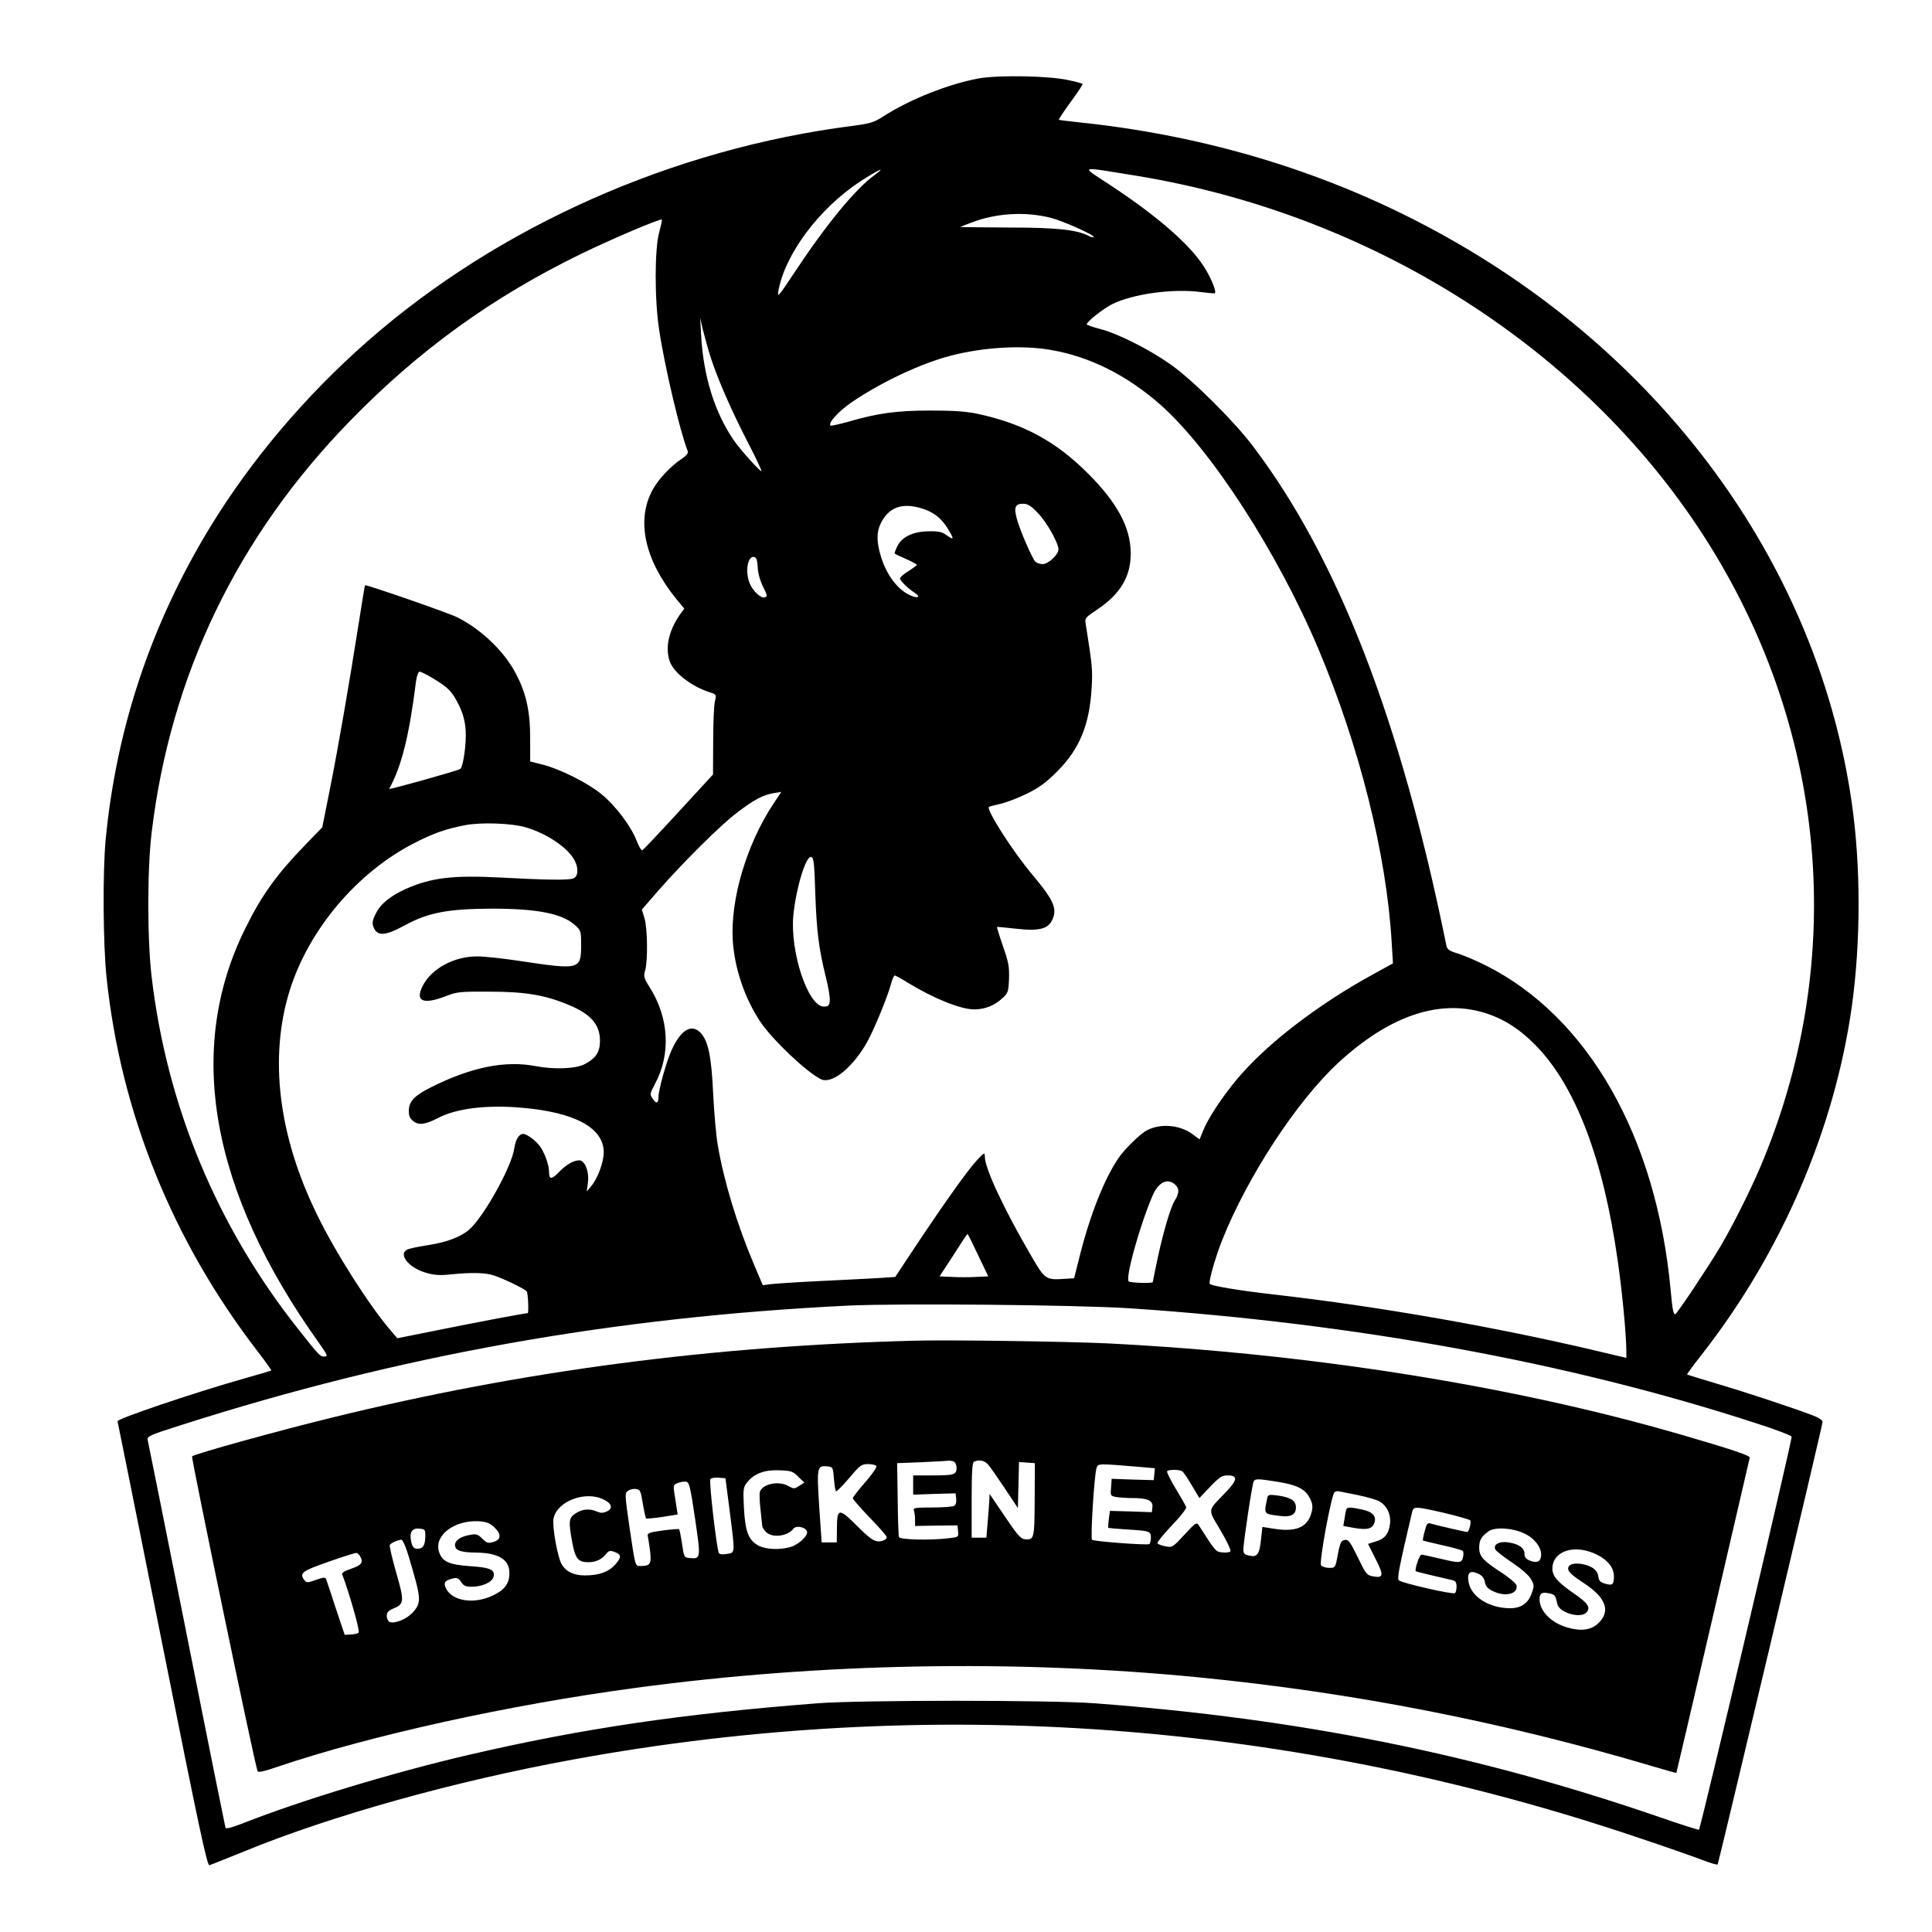
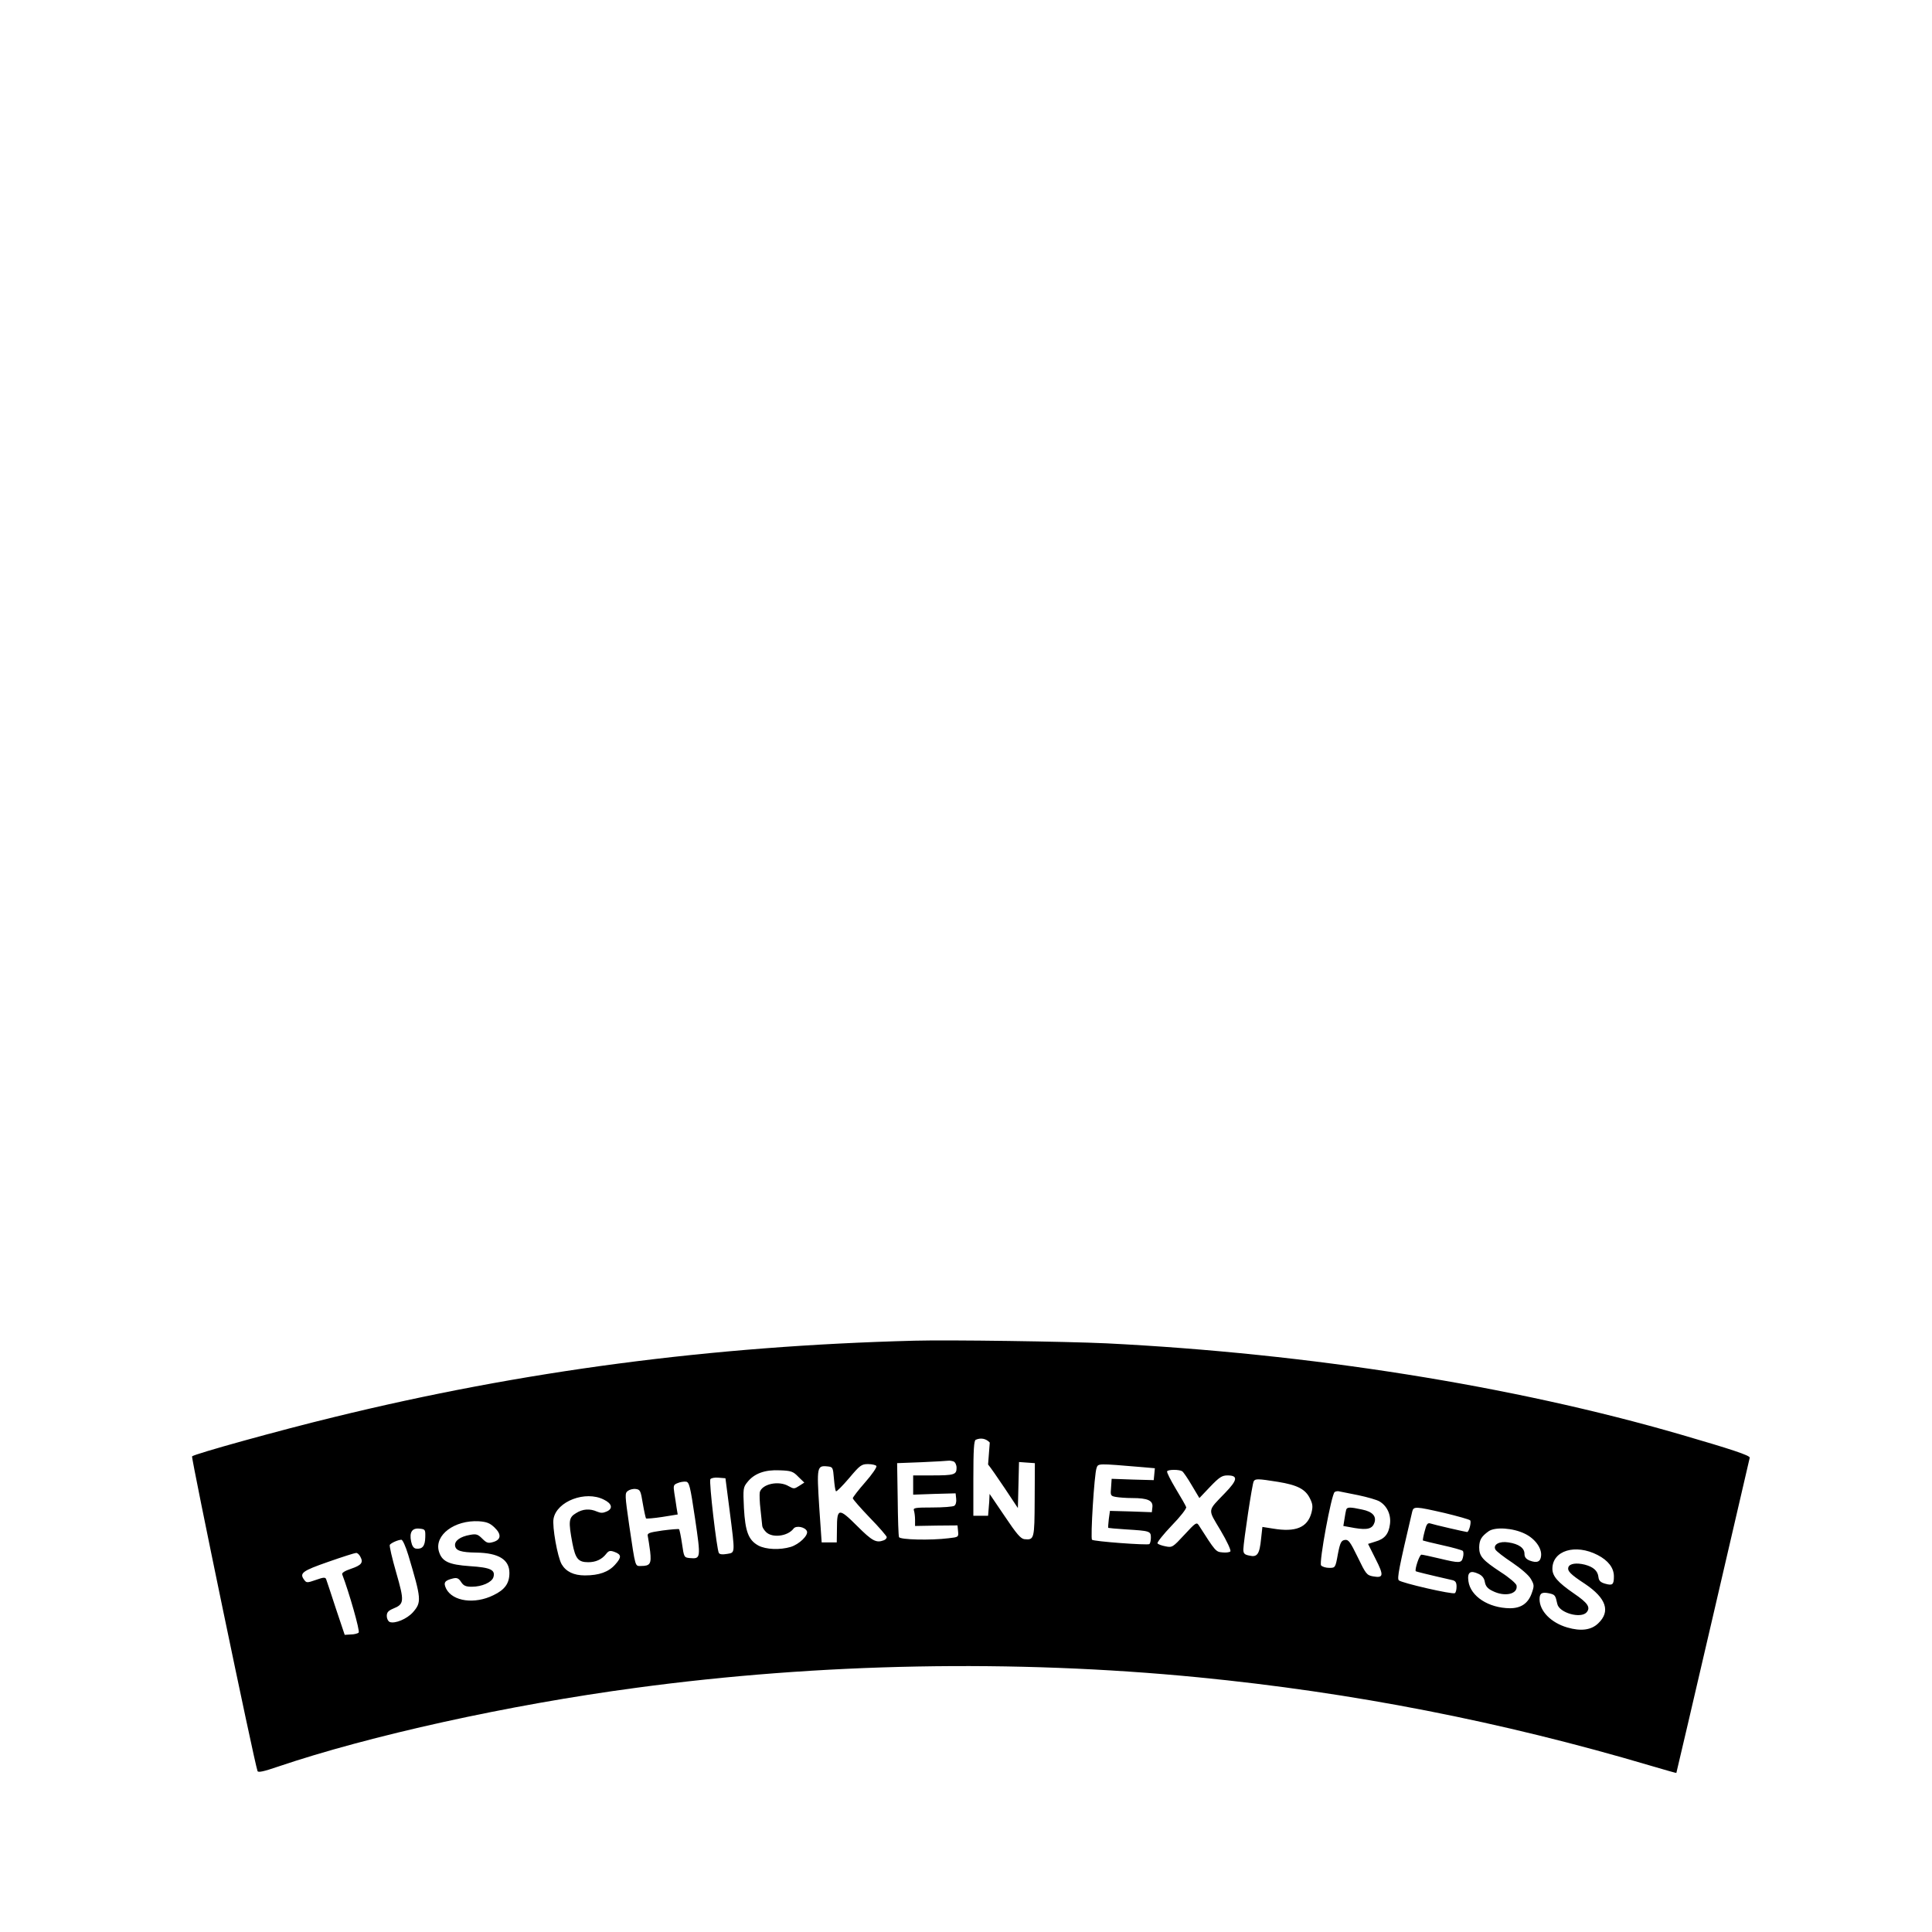
<svg xmlns="http://www.w3.org/2000/svg" version="1.0" width="1024pt" height="1024pt" viewBox="0 0 1024 1024" preserveAspectRatio="xMidYMid meet">
  <g transform="translate(0,1024) scale(0.1,-0.1)" fill="#000000" stroke="none">
-     <path d="M5191 9825 c-160 -29 -367 -110 -511 -203 -48 -31 -69 -37 -160 -49 -952 -121 -1877 -532 -2570 -1140 -332 -291 -624 -637 -840 -993 -310 -511 -493 -1060 -550 -1650 -16 -168 -14 -558 5 -733 75 -714 349 -1392 797 -1975 44 -57 78 -105 76 -106 -1 -1 -70 -22 -153 -45 -267 -76 -667 -212 -662 -224 2 -7 109 -540 238 -1185 194 -972 237 -1172 249 -1168 8 2 92 36 186 74 461 189 1116 372 1741 486 1891 347 3824 204 5658 -418 138 -46 285 -98 327 -114 43 -17 80 -27 82 -24 6 12 556 2328 556 2345 0 10 -21 24 -57 37 -108 41 -347 120 -503 166 -85 26 -156 47 -158 49 -2 1 33 49 78 106 421 538 703 1192 795 1844 48 347 48 748 -1 1085 -172 1186 -911 2253 -2020 2920 -620 373 -1318 602 -2069 681 -60 6 -112 13 -113 14 -2 2 26 44 63 95 37 50 65 93 63 95 -2 3 -35 12 -74 20 -99 23 -366 28 -473 10z m829 -516 c1294 -211 2443 -962 3072 -2009 602 -1000 688 -2186 237 -3248 -54 -126 -144 -306 -210 -418 -59 -100 -226 -351 -239 -359 -10 -6 -16 24 -25 125 -75 815 -438 1452 -982 1724 -48 24 -114 52 -145 62 -50 15 -58 21 -63 48 -242 1191 -575 2049 -1024 2641 -99 132 -323 354 -436 433 -113 80 -280 164 -373 188 -40 10 -72 22 -72 25 0 14 85 81 133 106 109 55 324 85 472 65 39 -5 72 -8 74 -6 10 9 -22 85 -58 141 -77 120 -250 270 -501 435 -155 102 -171 97 140 47z m-1386 2 c-102 -74 -258 -265 -425 -518 -80 -121 -90 -133 -84 -98 34 196 215 439 434 583 97 63 145 85 75 33z m937 -226 c66 -17 235 -93 226 -102 -3 -2 -14 0 -25 6 -63 33 -168 45 -424 45 -142 1 -258 2 -258 3 0 1 26 11 58 23 132 51 287 60 423 25z m-2077 -76 c-25 -89 -25 -361 0 -519 28 -189 111 -541 151 -641 4 -11 -6 -23 -32 -41 -57 -37 -127 -112 -155 -166 -87 -161 -41 -370 126 -576 l43 -52 -25 -34 c-60 -87 -79 -181 -49 -253 25 -58 115 -126 208 -156 36 -12 37 -12 28 -49 -5 -20 -9 -116 -9 -212 l-1 -175 -183 -199 c-101 -110 -187 -201 -192 -203 -5 -2 -19 23 -31 54 -30 76 -113 186 -188 246 -73 59 -215 130 -307 154 l-68 17 0 122 c0 145 -21 240 -77 346 -60 115 -183 233 -309 296 -45 23 -484 175 -489 170 -2 -2 -17 -93 -34 -203 -50 -319 -108 -654 -152 -875 l-41 -205 -92 -95 c-148 -153 -228 -263 -313 -435 -322 -642 -189 -1396 387 -2202 46 -65 49 -73 30 -73 -24 0 -27 3 -143 150 -428 542 -692 1177 -773 1860 -24 199 -24 574 0 770 100 831 454 1566 1051 2179 365 375 754 656 1226 886 167 81 419 188 427 181 2 -2 -5 -32 -14 -67z m273 -664 c37 -115 113 -288 199 -454 41 -79 72 -146 70 -148 -5 -6 -111 112 -145 161 -103 149 -163 341 -175 561 l-5 90 15 -65 c9 -36 27 -101 41 -145z m1804 40 c204 -35 400 -133 576 -287 268 -235 623 -782 841 -1298 217 -515 360 -1084 388 -1551 l7 -115 -107 -59 c-292 -160 -564 -369 -718 -553 -80 -95 -157 -212 -183 -279 l-17 -42 -39 29 c-69 49 -170 57 -242 18 -33 -17 -117 -99 -148 -145 -75 -109 -152 -303 -207 -523 l-29 -115 -49 -3 c-100 -7 -106 -3 -175 116 -143 244 -249 468 -249 530 -1 26 -2 26 -47 -23 -48 -52 -185 -246 -338 -477 l-90 -136 -90 -6 c-49 -3 -191 -10 -315 -16 -124 -6 -241 -14 -261 -17 l-36 -5 -48 113 c-89 211 -157 435 -190 626 -9 50 -20 174 -25 275 -9 198 -26 280 -66 323 -48 51 -105 18 -154 -90 -28 -61 -70 -212 -70 -250 0 -34 -12 -37 -30 -9 -17 24 -16 27 11 78 86 158 75 352 -28 514 -31 49 -33 57 -23 90 14 54 12 221 -4 275 l-14 46 85 98 c132 151 330 348 417 414 93 71 140 96 196 105 l41 7 -39 -59 c-145 -217 -232 -512 -218 -731 10 -149 65 -309 149 -433 62 -91 238 -259 316 -299 55 -30 161 51 239 182 37 61 114 246 134 320 7 26 16 47 20 47 4 0 37 -18 72 -40 137 -83 278 -140 350 -140 54 0 106 20 144 55 35 31 37 36 40 107 2 62 -2 88 -32 173 -19 55 -33 101 -32 102 1 1 45 -3 98 -9 119 -14 170 -3 193 42 31 61 13 105 -100 240 -108 128 -251 352 -233 364 2 1 28 8 58 15 30 6 93 30 140 53 66 32 102 58 162 118 120 119 173 249 184 445 6 94 3 119 -31 335 -6 34 -4 36 60 79 123 82 180 177 178 301 -1 134 -71 265 -225 419 -171 172 -345 266 -588 318 -63 13 -128 17 -250 17 -177 0 -280 -14 -436 -60 -48 -13 -89 -22 -92 -20 -14 15 44 78 118 128 156 105 362 202 520 243 173 45 378 57 531 30z m-71 -863 c48 -49 110 -160 110 -194 0 -28 -54 -78 -84 -78 -13 0 -31 6 -39 14 -17 18 -82 167 -98 228 -16 59 -8 78 33 78 25 0 42 -10 78 -48z m-617 24 c62 -18 104 -50 138 -104 37 -59 37 -68 -2 -40 -25 19 -43 23 -98 22 -82 -1 -142 -30 -166 -81 -9 -19 -15 -36 -13 -37 1 -2 29 -15 61 -29 31 -14 57 -28 57 -31 0 -2 -20 -17 -45 -33 -25 -15 -45 -33 -45 -39 0 -11 41 -52 78 -76 44 -30 2 -31 -45 -2 -58 36 -107 107 -133 191 -25 81 -25 133 -1 181 42 83 112 109 214 78z m-867 -312 c1 -31 13 -72 28 -103 23 -45 24 -52 11 -57 -20 -8 -63 31 -81 73 -26 61 -12 148 23 141 12 -2 17 -17 19 -54z m-1720 -590 c81 -49 100 -68 136 -141 22 -45 32 -82 36 -132 5 -71 -13 -197 -29 -207 -17 -10 -380 -112 -376 -105 66 122 105 277 142 569 4 30 12 52 19 52 7 0 39 -16 72 -36z m494 -790 c112 -34 221 -108 256 -175 22 -43 18 -86 -8 -95 -28 -10 -142 -8 -388 5 -250 13 -365 -1 -498 -60 -84 -38 -136 -80 -161 -133 -17 -33 -19 -49 -12 -68 20 -52 61 -50 167 8 123 67 228 87 459 88 240 0 372 -25 441 -86 33 -29 34 -32 34 -108 0 -129 -8 -131 -320 -84 -91 14 -195 25 -231 25 -122 0 -241 -64 -288 -155 -43 -83 1 -103 124 -55 55 22 75 24 230 23 186 0 290 -17 414 -68 121 -49 171 -105 171 -192 0 -61 -22 -94 -83 -125 -46 -24 -162 -28 -256 -10 -162 32 -345 -5 -559 -113 -85 -43 -114 -73 -115 -121 -1 -28 5 -42 23 -57 29 -23 63 -19 131 16 96 51 257 71 442 55 285 -24 437 -107 437 -237 0 -51 -32 -137 -65 -177 l-25 -30 6 46 c8 59 -16 119 -46 119 -30 0 -70 -23 -109 -64 -38 -39 -51 -38 -51 3 0 38 -25 106 -51 139 -23 30 -68 62 -86 62 -22 0 -40 -29 -47 -76 -13 -96 -161 -363 -240 -432 -44 -38 -120 -67 -220 -82 -44 -7 -90 -16 -103 -21 -57 -22 0 -98 95 -125 44 -13 73 -15 137 -8 106 10 176 9 222 -6 52 -17 166 -72 175 -85 7 -10 11 -115 5 -115 -15 0 -274 -49 -461 -87 l-230 -46 -31 36 c-116 134 -296 416 -395 620 -205 418 -255 834 -144 1189 102 323 357 625 661 780 101 52 165 74 266 94 89 17 251 11 327 -12z m1531 -344 c7 -206 19 -298 55 -444 14 -54 24 -113 22 -130 -3 -27 -7 -31 -32 -31 -83 0 -180 291 -161 485 15 146 66 313 94 308 14 -3 17 -29 22 -188z m3540 -636 c102 -30 189 -84 274 -170 214 -215 362 -602 439 -1144 24 -165 46 -399 46 -481 l0 -36 -77 18 c-569 138 -1224 254 -1801 319 -168 19 -319 44 -330 55 -8 8 29 139 65 230 133 336 395 737 614 940 268 248 530 339 770 269z m-1630 -915 c21 -21 19 -44 -6 -85 -21 -33 -61 -170 -89 -302 -14 -67 -26 -124 -26 -127 0 -8 -114 -5 -127 3 -21 13 57 294 126 455 31 73 82 96 122 56z m-1047 -371 l54 -113 -64 -3 c-35 -2 -93 -2 -129 0 l-65 3 73 112 c39 62 73 113 75 113 2 0 27 -51 56 -112z m801 -282 c1198 -80 2332 -287 3318 -608 104 -33 191 -66 193 -73 5 -11 -482 -2074 -491 -2083 -2 -2 -97 28 -212 68 -965 332 -1899 520 -2988 602 -231 18 -1251 18 -1475 0 -721 -56 -1246 -134 -1845 -273 -400 -93 -889 -241 -1198 -363 -60 -23 -89 -31 -92 -23 -2 7 -95 466 -205 1022 -111 556 -204 1020 -207 1032 -5 20 7 26 184 82 1152 368 2283 570 3528 631 276 13 1209 4 1490 -14z" />
-     <path d="M4845 3134 c-1076 -28 -2075 -160 -3075 -405 -288 -70 -739 -195 -752 -208 -6 -5 330 -1623 347 -1668 3 -9 34 -2 107 23 487 165 1225 328 1898 418 977 132 2005 151 2980 56 817 -80 1607 -234 2400 -469 74 -22 135 -39 135 -38 2 3 387 1661 389 1671 1 12 -99 45 -364 122 -894 260 -1968 430 -3045 484 -219 10 -830 19 -1020 14z m209 -640 c9 -4 16 -18 16 -34 0 -36 -12 -40 -131 -40 l-99 0 0 -51 0 -51 113 4 112 3 3 -29 c2 -16 -2 -32 -10 -37 -7 -5 -60 -9 -117 -9 -90 0 -102 -2 -97 -16 3 -9 6 -31 6 -49 l0 -33 113 2 112 1 3 -31 c3 -31 2 -31 -50 -37 -96 -12 -258 -8 -263 6 -3 6 -6 98 -7 202 l-3 190 130 5 c72 3 135 7 142 8 6 1 18 -1 27 -4z m183 -16 c11 -13 51 -70 89 -127 l69 -104 3 122 3 122 42 -3 42 -3 -1 -193 c-1 -209 -2 -215 -54 -210 -20 2 -42 28 -105 122 l-80 118 -2 -43 c-2 -24 -5 -77 -9 -116 l-6 -73 -39 0 -39 0 0 199 c0 150 3 201 13 204 27 12 55 6 74 -15z m-592 -8 c4 -6 -23 -45 -59 -86 -36 -41 -66 -80 -66 -85 0 -5 41 -52 90 -103 50 -51 90 -98 90 -103 0 -6 -7 -14 -16 -17 -40 -15 -61 -4 -141 76 -97 97 -107 96 -107 -14 l-1 -73 -40 0 -40 0 -13 189 c-13 209 -12 219 42 214 30 -3 31 -4 36 -65 3 -34 7 -64 11 -67 3 -3 34 28 69 69 58 69 66 75 101 75 21 0 41 -5 44 -10z m1408 -6 l68 -6 -3 -32 -3 -31 -111 3 -112 4 -3 -45 c-4 -43 -3 -46 25 -51 16 -3 55 -6 87 -6 82 0 111 -13 107 -48 l-3 -27 -111 4 -111 3 -6 -43 c-3 -24 -4 -45 -3 -47 2 -1 43 -5 92 -8 129 -8 134 -9 134 -44 0 -16 -4 -31 -8 -34 -11 -7 -295 14 -304 23 -9 8 12 348 24 380 9 25 3 25 241 5z m-1822 -51 l32 -31 -28 -18 c-25 -16 -28 -16 -55 -1 -52 31 -141 12 -153 -32 -2 -11 -1 -53 4 -93 4 -40 8 -79 9 -85 0 -7 9 -22 20 -33 33 -33 115 -23 146 18 13 18 62 9 71 -14 8 -22 -41 -69 -86 -83 -57 -17 -131 -14 -171 7 -53 29 -70 74 -77 199 -5 102 -4 110 18 137 36 46 93 67 172 63 60 -2 71 -6 98 -34z m2035 29 c6 -4 29 -37 51 -75 l40 -67 57 60 c49 51 63 60 92 60 57 0 54 -24 -13 -93 -95 -99 -93 -82 -24 -198 35 -59 57 -107 52 -112 -5 -5 -24 -7 -42 -5 -35 3 -36 4 -126 145 -11 16 -17 12 -75 -51 -62 -67 -65 -69 -100 -62 -21 4 -40 11 -43 16 -3 5 31 48 76 95 45 46 79 90 76 97 -2 7 -27 51 -55 97 -28 47 -49 88 -46 93 6 10 65 10 80 0z m-2399 -207 c30 -235 30 -223 -13 -231 -24 -4 -39 -3 -44 5 -11 19 -53 378 -45 391 4 6 23 10 43 8 l37 -3 22 -170z m2906 151 c104 -17 146 -39 170 -88 15 -30 16 -44 8 -76 -21 -78 -83 -104 -203 -84 l-57 9 -7 -63 c-8 -81 -20 -99 -62 -89 -26 5 -32 11 -32 33 1 41 47 349 55 361 8 14 22 14 128 -3z m-3089 -195 c31 -212 31 -214 -29 -209 -29 3 -30 5 -40 75 -6 40 -13 75 -16 78 -3 2 -42 -1 -88 -7 -75 -11 -82 -14 -77 -33 2 -11 8 -46 12 -79 7 -64 0 -76 -48 -76 -33 0 -29 -13 -63 215 -23 161 -24 171 -7 183 9 7 28 12 42 10 23 -3 26 -9 37 -77 7 -41 15 -76 17 -79 3 -2 42 1 87 8 l81 13 -6 36 c-3 20 -8 55 -12 78 -6 39 -4 44 17 52 13 6 33 9 44 8 18 -2 23 -20 49 -196z m3516 124 c47 -10 97 -24 112 -33 40 -24 62 -71 55 -121 -7 -52 -28 -78 -78 -92 l-38 -12 40 -80 c45 -88 42 -102 -14 -92 -33 6 -38 13 -81 102 -40 82 -49 94 -68 91 -19 -3 -25 -13 -37 -75 -13 -73 -14 -73 -46 -73 -18 0 -37 6 -43 13 -12 15 55 378 72 389 6 4 18 6 26 3 8 -2 53 -11 100 -20z m-4000 -23 c44 -21 50 -48 16 -63 -20 -9 -32 -9 -51 -1 -38 17 -76 15 -112 -8 -39 -23 -41 -43 -19 -160 16 -82 31 -100 84 -100 39 0 71 14 94 43 14 18 21 20 44 12 38 -14 40 -28 5 -67 -35 -40 -86 -58 -161 -58 -59 0 -100 20 -123 59 -22 38 -51 200 -43 242 17 92 169 150 266 101z m4456 -71 c70 -17 131 -34 136 -39 8 -8 -6 -62 -16 -62 -7 0 -177 39 -197 46 -13 3 -19 -6 -28 -42 -7 -26 -11 -48 -9 -49 2 -1 48 -13 103 -25 55 -12 104 -26 108 -30 4 -4 5 -19 1 -34 -8 -32 -17 -32 -126 -6 -46 11 -88 20 -94 20 -11 0 -37 -80 -30 -88 3 -2 58 -16 194 -47 17 -4 22 -13 22 -35 0 -16 -4 -31 -9 -34 -13 -8 -283 54 -297 68 -10 10 1 67 71 364 7 29 17 28 171 -7z m-5035 -77 c38 -36 35 -65 -7 -77 -27 -8 -35 -5 -58 18 -23 23 -32 26 -64 20 -53 -9 -84 -32 -80 -58 4 -26 32 -35 113 -36 118 -2 175 -37 175 -108 0 -55 -24 -89 -85 -118 -99 -49 -215 -33 -250 34 -16 33 -9 44 36 55 21 5 30 1 43 -19 13 -20 25 -25 57 -25 53 0 105 23 114 50 12 39 -14 52 -124 59 -114 8 -149 25 -165 79 -24 86 83 166 212 159 42 -3 59 -10 83 -33z m-367 -52 c-1 -46 -15 -64 -49 -60 -13 2 -21 14 -26 38 -10 49 5 72 44 68 31 -3 32 -5 31 -46z m5828 19 c54 -26 91 -77 86 -118 -3 -31 -22 -39 -61 -24 -19 8 -27 18 -27 36 0 30 -30 52 -85 60 -48 8 -83 -12 -69 -38 5 -9 45 -40 89 -69 47 -32 88 -67 99 -87 18 -31 18 -37 5 -74 -19 -55 -57 -81 -116 -81 -113 1 -209 63 -220 143 -7 48 10 60 54 39 19 -9 30 -23 33 -43 4 -22 15 -35 40 -47 66 -34 137 -17 128 29 -2 10 -39 42 -83 70 -97 64 -115 84 -115 132 1 39 11 57 50 85 34 24 129 18 192 -13z m-5918 -113 c70 -234 71 -250 25 -303 -32 -36 -95 -62 -123 -52 -9 4 -16 18 -16 32 0 19 8 28 34 39 59 24 60 38 16 191 -22 76 -37 142 -34 147 7 10 42 26 61 27 7 1 23 -35 37 -81z m6304 0 c56 -29 86 -68 86 -113 0 -44 -7 -50 -46 -39 -25 7 -34 16 -36 36 -4 33 -27 53 -72 65 -44 11 -80 6 -87 -13 -7 -20 10 -38 88 -89 113 -76 136 -146 70 -209 -37 -36 -92 -43 -164 -22 -86 25 -147 87 -147 150 0 32 13 39 51 31 31 -7 33 -10 43 -56 10 -48 126 -80 156 -44 21 26 6 49 -69 100 -84 58 -113 91 -113 130 0 97 122 134 240 73z m-6558 -9 c17 -31 6 -45 -50 -64 -33 -11 -50 -22 -46 -30 36 -94 95 -300 87 -308 -5 -5 -24 -10 -42 -10 l-32 -2 -47 140 c-25 77 -48 146 -51 154 -4 12 -13 12 -55 -3 -46 -16 -50 -16 -62 1 -26 35 -10 47 128 95 74 26 140 47 147 47 7 1 17 -8 23 -20z" />
-     <path d="M6716 2297 c-17 -84 -20 -81 70 -92 60 -8 87 10 82 54 -4 30 -32 46 -100 55 -44 5 -48 4 -52 -17z" />
+     <path d="M4845 3134 c-1076 -28 -2075 -160 -3075 -405 -288 -70 -739 -195 -752 -208 -6 -5 330 -1623 347 -1668 3 -9 34 -2 107 23 487 165 1225 328 1898 418 977 132 2005 151 2980 56 817 -80 1607 -234 2400 -469 74 -22 135 -39 135 -38 2 3 387 1661 389 1671 1 12 -99 45 -364 122 -894 260 -1968 430 -3045 484 -219 10 -830 19 -1020 14z m209 -640 c9 -4 16 -18 16 -34 0 -36 -12 -40 -131 -40 l-99 0 0 -51 0 -51 113 4 112 3 3 -29 c2 -16 -2 -32 -10 -37 -7 -5 -60 -9 -117 -9 -90 0 -102 -2 -97 -16 3 -9 6 -31 6 -49 l0 -33 113 2 112 1 3 -31 c3 -31 2 -31 -50 -37 -96 -12 -258 -8 -263 6 -3 6 -6 98 -7 202 l-3 190 130 5 c72 3 135 7 142 8 6 1 18 -1 27 -4z m183 -16 c11 -13 51 -70 89 -127 l69 -104 3 122 3 122 42 -3 42 -3 -1 -193 c-1 -209 -2 -215 -54 -210 -20 2 -42 28 -105 122 l-80 118 -2 -43 l-6 -73 -39 0 -39 0 0 199 c0 150 3 201 13 204 27 12 55 6 74 -15z m-592 -8 c4 -6 -23 -45 -59 -86 -36 -41 -66 -80 -66 -85 0 -5 41 -52 90 -103 50 -51 90 -98 90 -103 0 -6 -7 -14 -16 -17 -40 -15 -61 -4 -141 76 -97 97 -107 96 -107 -14 l-1 -73 -40 0 -40 0 -13 189 c-13 209 -12 219 42 214 30 -3 31 -4 36 -65 3 -34 7 -64 11 -67 3 -3 34 28 69 69 58 69 66 75 101 75 21 0 41 -5 44 -10z m1408 -6 l68 -6 -3 -32 -3 -31 -111 3 -112 4 -3 -45 c-4 -43 -3 -46 25 -51 16 -3 55 -6 87 -6 82 0 111 -13 107 -48 l-3 -27 -111 4 -111 3 -6 -43 c-3 -24 -4 -45 -3 -47 2 -1 43 -5 92 -8 129 -8 134 -9 134 -44 0 -16 -4 -31 -8 -34 -11 -7 -295 14 -304 23 -9 8 12 348 24 380 9 25 3 25 241 5z m-1822 -51 l32 -31 -28 -18 c-25 -16 -28 -16 -55 -1 -52 31 -141 12 -153 -32 -2 -11 -1 -53 4 -93 4 -40 8 -79 9 -85 0 -7 9 -22 20 -33 33 -33 115 -23 146 18 13 18 62 9 71 -14 8 -22 -41 -69 -86 -83 -57 -17 -131 -14 -171 7 -53 29 -70 74 -77 199 -5 102 -4 110 18 137 36 46 93 67 172 63 60 -2 71 -6 98 -34z m2035 29 c6 -4 29 -37 51 -75 l40 -67 57 60 c49 51 63 60 92 60 57 0 54 -24 -13 -93 -95 -99 -93 -82 -24 -198 35 -59 57 -107 52 -112 -5 -5 -24 -7 -42 -5 -35 3 -36 4 -126 145 -11 16 -17 12 -75 -51 -62 -67 -65 -69 -100 -62 -21 4 -40 11 -43 16 -3 5 31 48 76 95 45 46 79 90 76 97 -2 7 -27 51 -55 97 -28 47 -49 88 -46 93 6 10 65 10 80 0z m-2399 -207 c30 -235 30 -223 -13 -231 -24 -4 -39 -3 -44 5 -11 19 -53 378 -45 391 4 6 23 10 43 8 l37 -3 22 -170z m2906 151 c104 -17 146 -39 170 -88 15 -30 16 -44 8 -76 -21 -78 -83 -104 -203 -84 l-57 9 -7 -63 c-8 -81 -20 -99 -62 -89 -26 5 -32 11 -32 33 1 41 47 349 55 361 8 14 22 14 128 -3z m-3089 -195 c31 -212 31 -214 -29 -209 -29 3 -30 5 -40 75 -6 40 -13 75 -16 78 -3 2 -42 -1 -88 -7 -75 -11 -82 -14 -77 -33 2 -11 8 -46 12 -79 7 -64 0 -76 -48 -76 -33 0 -29 -13 -63 215 -23 161 -24 171 -7 183 9 7 28 12 42 10 23 -3 26 -9 37 -77 7 -41 15 -76 17 -79 3 -2 42 1 87 8 l81 13 -6 36 c-3 20 -8 55 -12 78 -6 39 -4 44 17 52 13 6 33 9 44 8 18 -2 23 -20 49 -196z m3516 124 c47 -10 97 -24 112 -33 40 -24 62 -71 55 -121 -7 -52 -28 -78 -78 -92 l-38 -12 40 -80 c45 -88 42 -102 -14 -92 -33 6 -38 13 -81 102 -40 82 -49 94 -68 91 -19 -3 -25 -13 -37 -75 -13 -73 -14 -73 -46 -73 -18 0 -37 6 -43 13 -12 15 55 378 72 389 6 4 18 6 26 3 8 -2 53 -11 100 -20z m-4000 -23 c44 -21 50 -48 16 -63 -20 -9 -32 -9 -51 -1 -38 17 -76 15 -112 -8 -39 -23 -41 -43 -19 -160 16 -82 31 -100 84 -100 39 0 71 14 94 43 14 18 21 20 44 12 38 -14 40 -28 5 -67 -35 -40 -86 -58 -161 -58 -59 0 -100 20 -123 59 -22 38 -51 200 -43 242 17 92 169 150 266 101z m4456 -71 c70 -17 131 -34 136 -39 8 -8 -6 -62 -16 -62 -7 0 -177 39 -197 46 -13 3 -19 -6 -28 -42 -7 -26 -11 -48 -9 -49 2 -1 48 -13 103 -25 55 -12 104 -26 108 -30 4 -4 5 -19 1 -34 -8 -32 -17 -32 -126 -6 -46 11 -88 20 -94 20 -11 0 -37 -80 -30 -88 3 -2 58 -16 194 -47 17 -4 22 -13 22 -35 0 -16 -4 -31 -9 -34 -13 -8 -283 54 -297 68 -10 10 1 67 71 364 7 29 17 28 171 -7z m-5035 -77 c38 -36 35 -65 -7 -77 -27 -8 -35 -5 -58 18 -23 23 -32 26 -64 20 -53 -9 -84 -32 -80 -58 4 -26 32 -35 113 -36 118 -2 175 -37 175 -108 0 -55 -24 -89 -85 -118 -99 -49 -215 -33 -250 34 -16 33 -9 44 36 55 21 5 30 1 43 -19 13 -20 25 -25 57 -25 53 0 105 23 114 50 12 39 -14 52 -124 59 -114 8 -149 25 -165 79 -24 86 83 166 212 159 42 -3 59 -10 83 -33z m-367 -52 c-1 -46 -15 -64 -49 -60 -13 2 -21 14 -26 38 -10 49 5 72 44 68 31 -3 32 -5 31 -46z m5828 19 c54 -26 91 -77 86 -118 -3 -31 -22 -39 -61 -24 -19 8 -27 18 -27 36 0 30 -30 52 -85 60 -48 8 -83 -12 -69 -38 5 -9 45 -40 89 -69 47 -32 88 -67 99 -87 18 -31 18 -37 5 -74 -19 -55 -57 -81 -116 -81 -113 1 -209 63 -220 143 -7 48 10 60 54 39 19 -9 30 -23 33 -43 4 -22 15 -35 40 -47 66 -34 137 -17 128 29 -2 10 -39 42 -83 70 -97 64 -115 84 -115 132 1 39 11 57 50 85 34 24 129 18 192 -13z m-5918 -113 c70 -234 71 -250 25 -303 -32 -36 -95 -62 -123 -52 -9 4 -16 18 -16 32 0 19 8 28 34 39 59 24 60 38 16 191 -22 76 -37 142 -34 147 7 10 42 26 61 27 7 1 23 -35 37 -81z m6304 0 c56 -29 86 -68 86 -113 0 -44 -7 -50 -46 -39 -25 7 -34 16 -36 36 -4 33 -27 53 -72 65 -44 11 -80 6 -87 -13 -7 -20 10 -38 88 -89 113 -76 136 -146 70 -209 -37 -36 -92 -43 -164 -22 -86 25 -147 87 -147 150 0 32 13 39 51 31 31 -7 33 -10 43 -56 10 -48 126 -80 156 -44 21 26 6 49 -69 100 -84 58 -113 91 -113 130 0 97 122 134 240 73z m-6558 -9 c17 -31 6 -45 -50 -64 -33 -11 -50 -22 -46 -30 36 -94 95 -300 87 -308 -5 -5 -24 -10 -42 -10 l-32 -2 -47 140 c-25 77 -48 146 -51 154 -4 12 -13 12 -55 -3 -46 -16 -50 -16 -62 1 -26 35 -10 47 128 95 74 26 140 47 147 47 7 1 17 -8 23 -20z" />
    <path d="M7135 2238 c-2 -7 -6 -29 -9 -49 l-6 -37 61 -11 c67 -11 93 -4 104 29 11 34 -11 58 -65 69 -65 14 -80 14 -85 -1z" />
  </g>
</svg>